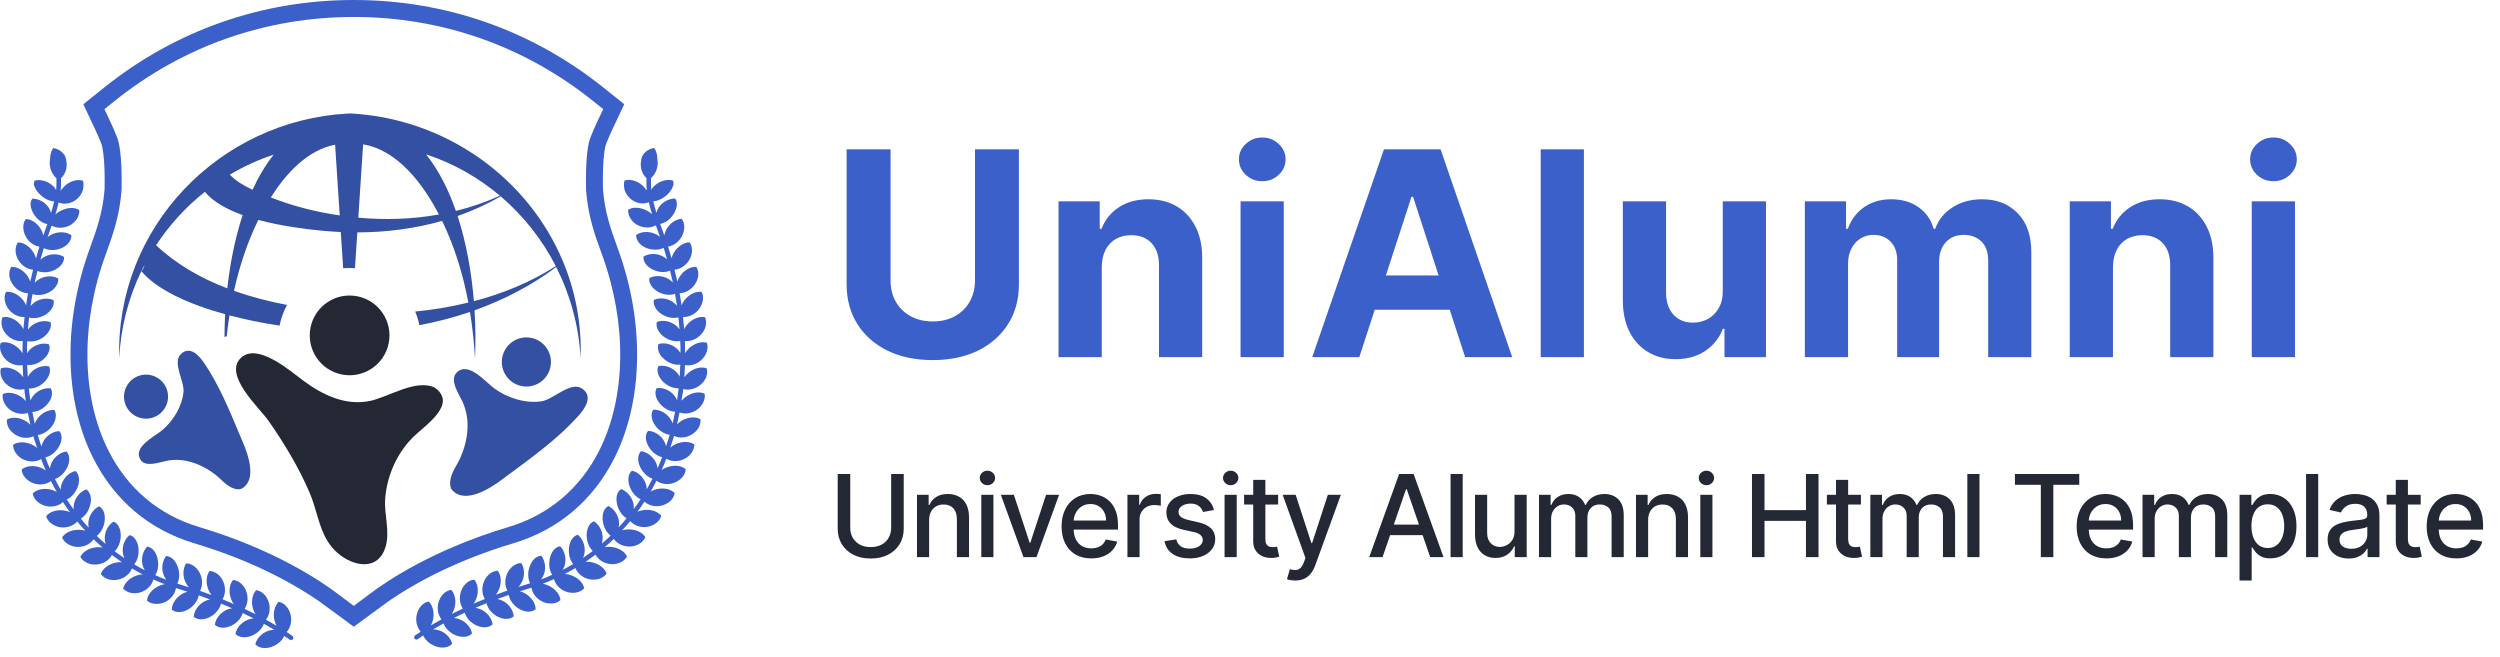
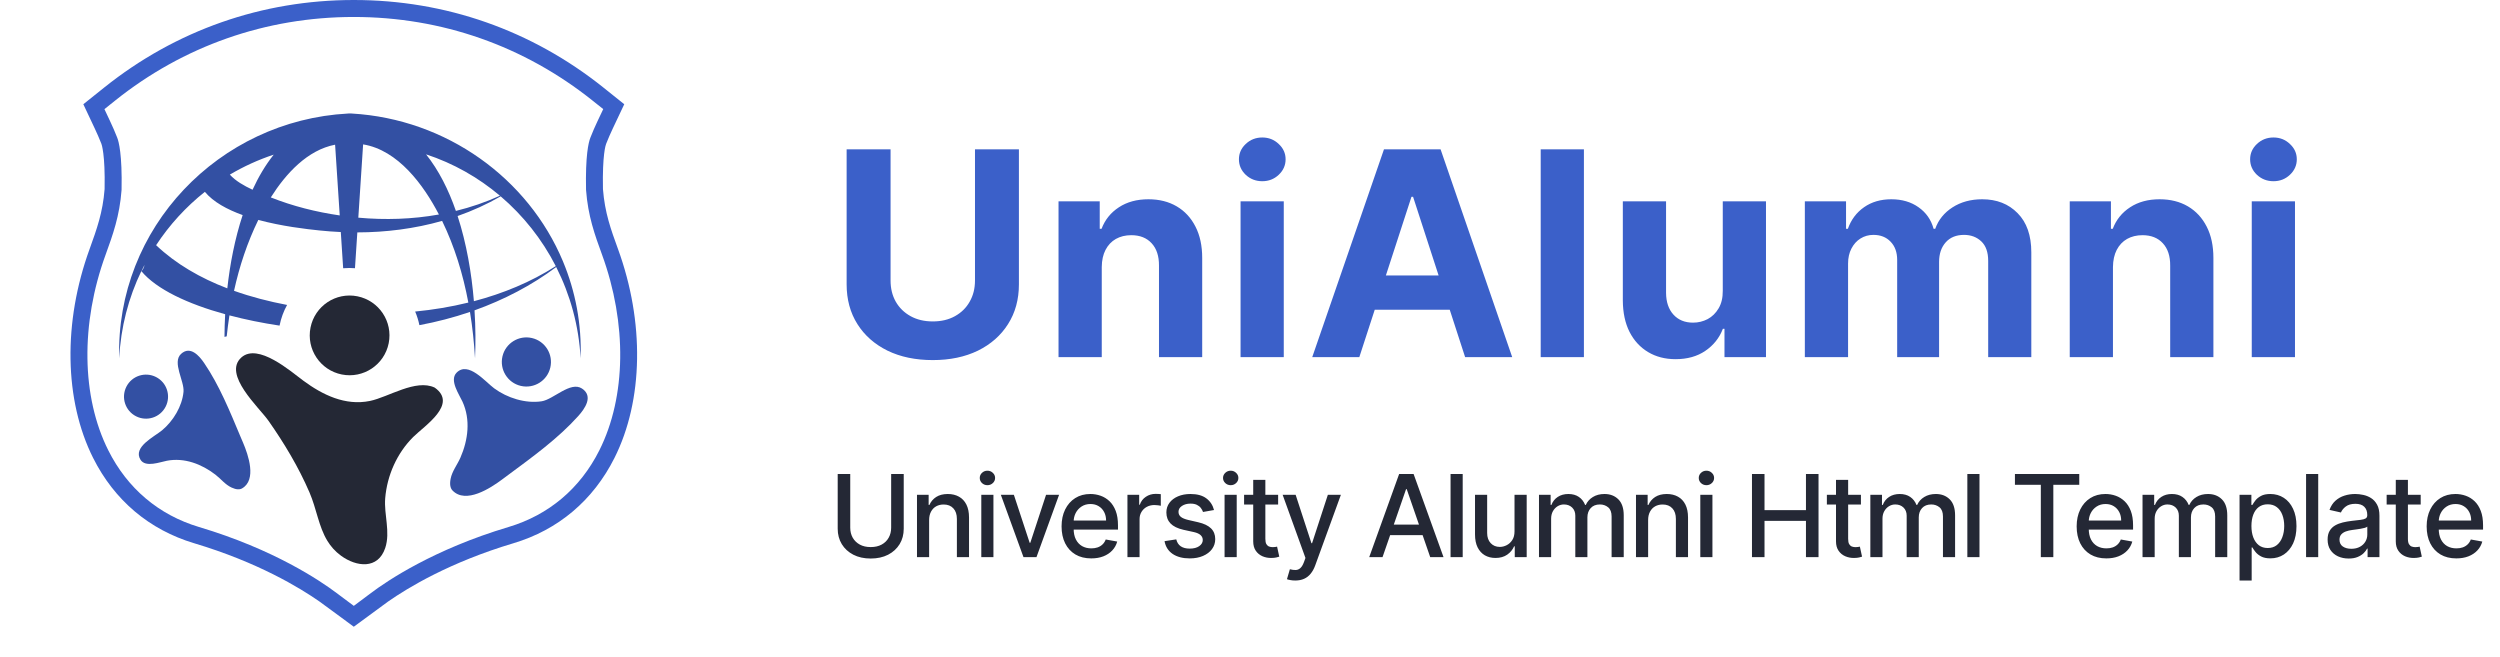
<svg xmlns="http://www.w3.org/2000/svg" width="175" height="46" viewBox="0 0 175 46" fill="none">
  <path d="M68.249 10.454H71.324V19.901C71.324 20.961 71.07 21.889 70.564 22.685C70.062 23.48 69.359 24.1 68.454 24.546C67.55 24.986 66.497 25.206 65.294 25.206C64.087 25.206 63.031 24.986 62.126 24.546C61.222 24.1 60.519 23.48 60.017 22.685C59.515 21.889 59.264 20.961 59.264 19.901V10.454H62.34V19.638C62.34 20.192 62.46 20.684 62.702 21.115C62.948 21.546 63.294 21.884 63.739 22.131C64.184 22.377 64.702 22.5 65.294 22.5C65.891 22.5 66.409 22.377 66.849 22.131C67.294 21.884 67.638 21.546 67.879 21.115C68.126 20.684 68.249 20.192 68.249 19.638V10.454ZM77.123 18.693V25H74.097V14.091H76.981V16.016H77.109C77.35 15.381 77.755 14.879 78.323 14.51C78.891 14.136 79.58 13.949 80.39 13.949C81.147 13.949 81.808 14.115 82.371 14.446C82.935 14.777 83.373 15.251 83.685 15.867C83.998 16.477 84.154 17.206 84.154 18.054V25H81.129V18.594C81.133 17.926 80.963 17.405 80.617 17.031C80.272 16.652 79.796 16.463 79.19 16.463C78.782 16.463 78.422 16.551 78.11 16.726C77.802 16.901 77.561 17.157 77.386 17.493C77.215 17.824 77.127 18.224 77.123 18.693ZM86.839 25V14.091H89.864V25H86.839ZM88.359 12.685C87.909 12.685 87.523 12.536 87.201 12.237C86.884 11.934 86.725 11.572 86.725 11.151C86.725 10.734 86.884 10.376 87.201 10.078C87.523 9.775 87.909 9.624 88.359 9.624C88.808 9.624 89.192 9.775 89.509 10.078C89.831 10.376 89.992 10.734 89.992 11.151C89.992 11.572 89.831 11.934 89.509 12.237C89.192 12.536 88.808 12.685 88.359 12.685ZM95.152 25H91.856L96.878 10.454H100.841L105.855 25H102.559L98.916 13.778H98.802L95.152 25ZM94.946 19.283H102.73V21.683H94.946V19.283ZM110.874 10.454V25H107.849V10.454H110.874ZM120.594 20.355V14.091H123.619V25H120.714V23.018H120.601C120.355 23.658 119.945 24.171 119.372 24.56C118.804 24.948 118.11 25.142 117.291 25.142C116.562 25.142 115.92 24.976 115.366 24.645C114.813 24.313 114.379 23.842 114.067 23.232C113.759 22.621 113.603 21.889 113.598 21.037V14.091H116.624V20.497C116.628 21.141 116.801 21.65 117.142 22.024C117.483 22.398 117.94 22.585 118.513 22.585C118.877 22.585 119.218 22.502 119.536 22.337C119.853 22.166 120.108 21.915 120.303 21.584C120.501 21.252 120.598 20.843 120.594 20.355ZM126.339 25V14.091H129.223V16.016H129.351C129.578 15.376 129.957 14.872 130.487 14.503C131.017 14.133 131.652 13.949 132.391 13.949C133.139 13.949 133.776 14.136 134.301 14.51C134.827 14.879 135.177 15.381 135.352 16.016H135.466C135.688 15.391 136.091 14.891 136.673 14.517C137.26 14.138 137.954 13.949 138.754 13.949C139.772 13.949 140.598 14.273 141.233 14.922C141.872 15.566 142.192 16.48 142.192 17.663V25H139.173V18.26C139.173 17.654 139.012 17.199 138.69 16.896C138.368 16.593 137.966 16.442 137.483 16.442C136.934 16.442 136.505 16.617 136.197 16.967C135.89 17.313 135.736 17.77 135.736 18.338V25H132.802V18.196C132.802 17.661 132.649 17.235 132.341 16.918C132.038 16.6 131.638 16.442 131.141 16.442C130.804 16.442 130.501 16.527 130.231 16.697C129.966 16.863 129.756 17.098 129.599 17.401C129.443 17.699 129.365 18.049 129.365 18.452V25H126.339ZM147.907 18.693V25H144.882V14.091H147.765V16.016H147.893C148.134 15.381 148.539 14.879 149.107 14.51C149.676 14.136 150.365 13.949 151.174 13.949C151.932 13.949 152.592 14.115 153.156 14.446C153.719 14.777 154.157 15.251 154.47 15.867C154.782 16.477 154.938 17.206 154.938 18.054V25H151.913V18.594C151.918 17.926 151.747 17.405 151.401 17.031C151.056 16.652 150.58 16.463 149.974 16.463C149.567 16.463 149.207 16.551 148.894 16.726C148.587 16.901 148.345 17.157 148.17 17.493C148 17.824 147.912 18.224 147.907 18.693ZM157.623 25V14.091H160.649V25H157.623ZM159.143 12.685C158.693 12.685 158.307 12.536 157.985 12.237C157.668 11.934 157.509 11.572 157.509 11.151C157.509 10.734 157.668 10.376 157.985 10.078C158.307 9.775 158.693 9.624 159.143 9.624C159.593 9.624 159.976 9.775 160.293 10.078C160.615 10.376 160.776 10.734 160.776 11.151C160.776 11.572 160.615 11.934 160.293 12.237C159.976 12.536 159.593 12.685 159.143 12.685Z" fill="#3B60C9" />
  <path d="M62.381 33.182H63.261V37.008C63.261 37.416 63.166 37.776 62.974 38.091C62.783 38.403 62.514 38.65 62.168 38.83C61.821 39.008 61.415 39.097 60.949 39.097C60.485 39.097 60.08 39.008 59.733 38.83C59.386 38.65 59.117 38.403 58.926 38.091C58.735 37.776 58.639 37.416 58.639 37.008V33.182H59.517V36.938C59.517 37.201 59.575 37.435 59.69 37.639C59.808 37.844 59.974 38.005 60.188 38.122C60.401 38.238 60.655 38.295 60.949 38.295C61.244 38.295 61.499 38.238 61.713 38.122C61.929 38.005 62.094 37.844 62.207 37.639C62.323 37.435 62.381 37.201 62.381 36.938V33.182ZM65.039 36.409V39H64.189V34.636H65.005V35.347H65.059C65.159 35.115 65.316 34.93 65.53 34.79C65.746 34.65 66.018 34.58 66.346 34.58C66.643 34.58 66.903 34.642 67.127 34.767C67.35 34.89 67.524 35.074 67.647 35.318C67.77 35.562 67.832 35.865 67.832 36.224V39H66.982V36.327C66.982 36.01 66.9 35.763 66.735 35.585C66.57 35.405 66.344 35.315 66.056 35.315C65.859 35.315 65.684 35.358 65.53 35.443C65.379 35.528 65.259 35.653 65.17 35.818C65.082 35.981 65.039 36.178 65.039 36.409ZM68.691 39V34.636H69.54V39H68.691ZM69.12 33.963C68.972 33.963 68.845 33.914 68.739 33.815C68.635 33.715 68.583 33.596 68.583 33.457C68.583 33.317 68.635 33.198 68.739 33.099C68.845 32.999 68.972 32.949 69.12 32.949C69.267 32.949 69.393 32.999 69.498 33.099C69.604 33.198 69.657 33.317 69.657 33.457C69.657 33.596 69.604 33.715 69.498 33.815C69.393 33.914 69.267 33.963 69.12 33.963ZM74.136 34.636L72.553 39H71.644L70.059 34.636H70.971L72.076 37.994H72.122L73.224 34.636H74.136ZM76.386 39.088C75.957 39.088 75.586 38.996 75.276 38.812C74.967 38.627 74.728 38.367 74.56 38.031C74.393 37.694 74.31 37.299 74.31 36.847C74.31 36.4 74.393 36.006 74.56 35.665C74.728 35.324 74.963 35.058 75.264 34.867C75.567 34.675 75.921 34.58 76.327 34.58C76.573 34.58 76.812 34.62 77.043 34.702C77.274 34.783 77.481 34.911 77.665 35.085C77.849 35.26 77.993 35.486 78.1 35.764C78.206 36.041 78.259 36.377 78.259 36.773V37.074H74.79V36.438H77.426C77.426 36.214 77.381 36.016 77.29 35.844C77.199 35.669 77.071 35.532 76.906 35.432C76.743 35.331 76.552 35.281 76.332 35.281C76.094 35.281 75.885 35.34 75.707 35.457C75.531 35.573 75.395 35.724 75.298 35.912C75.204 36.097 75.156 36.299 75.156 36.517V37.014C75.156 37.306 75.207 37.554 75.31 37.758C75.414 37.963 75.559 38.119 75.744 38.227C75.93 38.333 76.147 38.386 76.395 38.386C76.556 38.386 76.703 38.364 76.835 38.318C76.968 38.271 77.082 38.201 77.179 38.108C77.276 38.015 77.35 37.901 77.401 37.764L78.205 37.909C78.14 38.146 78.025 38.353 77.858 38.531C77.693 38.707 77.486 38.845 77.236 38.943C76.988 39.04 76.705 39.088 76.386 39.088ZM78.921 39V34.636H79.742V35.33H79.787C79.867 35.095 80.007 34.91 80.208 34.776C80.411 34.639 80.64 34.571 80.895 34.571C80.948 34.571 81.011 34.573 81.083 34.577C81.157 34.581 81.215 34.585 81.256 34.591V35.403C81.222 35.394 81.162 35.383 81.074 35.372C80.987 35.359 80.9 35.352 80.813 35.352C80.612 35.352 80.433 35.395 80.276 35.48C80.121 35.563 79.998 35.68 79.907 35.83C79.816 35.977 79.77 36.146 79.77 36.335V39H78.921ZM84.981 35.702L84.211 35.838C84.179 35.74 84.128 35.646 84.058 35.557C83.99 35.468 83.897 35.395 83.779 35.338C83.662 35.281 83.515 35.253 83.339 35.253C83.099 35.253 82.898 35.307 82.737 35.415C82.576 35.521 82.495 35.658 82.495 35.827C82.495 35.972 82.549 36.09 82.657 36.179C82.765 36.268 82.94 36.341 83.18 36.398L83.873 36.557C84.275 36.65 84.574 36.793 84.771 36.986C84.968 37.179 85.066 37.43 85.066 37.739C85.066 38 84.991 38.233 84.839 38.438C84.69 38.64 84.48 38.799 84.211 38.915C83.944 39.03 83.635 39.088 83.282 39.088C82.794 39.088 82.395 38.984 82.086 38.776C81.778 38.565 81.588 38.267 81.518 37.881L82.339 37.756C82.39 37.97 82.495 38.132 82.654 38.242C82.814 38.349 83.021 38.403 83.277 38.403C83.555 38.403 83.778 38.346 83.944 38.23C84.111 38.113 84.194 37.97 84.194 37.801C84.194 37.665 84.143 37.55 84.041 37.457C83.941 37.365 83.786 37.294 83.578 37.247L82.839 37.085C82.432 36.992 82.131 36.845 81.936 36.642C81.743 36.439 81.646 36.183 81.646 35.872C81.646 35.615 81.718 35.389 81.862 35.196C82.006 35.003 82.205 34.852 82.459 34.744C82.712 34.635 83.003 34.58 83.331 34.58C83.802 34.58 84.174 34.682 84.444 34.886C84.715 35.089 84.894 35.361 84.981 35.702ZM85.72 39V34.636H86.57V39H85.72ZM86.149 33.963C86.002 33.963 85.875 33.914 85.769 33.815C85.665 33.715 85.612 33.596 85.612 33.457C85.612 33.317 85.665 33.198 85.769 33.099C85.875 32.999 86.002 32.949 86.149 32.949C86.297 32.949 86.423 32.999 86.527 33.099C86.633 33.198 86.686 33.317 86.686 33.457C86.686 33.596 86.633 33.715 86.527 33.815C86.423 33.914 86.297 33.963 86.149 33.963ZM89.469 34.636V35.318H87.086V34.636H89.469ZM87.725 33.591H88.575V37.719C88.575 37.883 88.599 38.008 88.648 38.091C88.698 38.172 88.761 38.228 88.839 38.258C88.918 38.287 89.005 38.301 89.097 38.301C89.165 38.301 89.225 38.296 89.276 38.287C89.328 38.278 89.367 38.27 89.396 38.264L89.549 38.966C89.5 38.985 89.43 39.004 89.339 39.023C89.248 39.044 89.134 39.055 88.998 39.057C88.774 39.061 88.566 39.021 88.373 38.938C88.18 38.854 88.023 38.725 87.904 38.551C87.785 38.377 87.725 38.158 87.725 37.895V33.591ZM90.666 40.636C90.539 40.636 90.424 40.626 90.32 40.605C90.215 40.586 90.138 40.565 90.087 40.543L90.291 39.847C90.446 39.888 90.585 39.906 90.706 39.901C90.827 39.895 90.934 39.849 91.027 39.764C91.122 39.679 91.205 39.54 91.277 39.347L91.382 39.057L89.785 34.636H90.695L91.8 38.023H91.845L92.95 34.636H93.862L92.064 39.582C91.981 39.81 91.874 40.002 91.746 40.159C91.617 40.318 91.463 40.438 91.285 40.517C91.107 40.597 90.901 40.636 90.666 40.636ZM96.777 39H95.845L97.939 33.182H98.953L101.047 39H100.115L98.47 34.239H98.425L96.777 39ZM96.933 36.722H99.956V37.46H96.933V36.722ZM102.389 33.182V39H101.539V33.182H102.389ZM106.016 37.19V34.636H106.868V39H106.033V38.244H105.987C105.887 38.477 105.726 38.671 105.504 38.827C105.284 38.98 105.011 39.057 104.683 39.057C104.403 39.057 104.155 38.995 103.939 38.872C103.725 38.747 103.556 38.562 103.433 38.318C103.312 38.074 103.251 37.772 103.251 37.412V34.636H104.101V37.31C104.101 37.607 104.183 37.844 104.348 38.02C104.513 38.196 104.727 38.284 104.99 38.284C105.149 38.284 105.307 38.244 105.464 38.165C105.623 38.085 105.755 37.965 105.859 37.804C105.965 37.643 106.017 37.438 106.016 37.19ZM107.729 39V34.636H108.544V35.347H108.598C108.689 35.106 108.838 34.919 109.044 34.784C109.251 34.648 109.498 34.58 109.786 34.58C110.078 34.58 110.322 34.648 110.519 34.784C110.718 34.92 110.865 35.108 110.959 35.347H111.005C111.109 35.114 111.275 34.928 111.502 34.79C111.729 34.65 112 34.58 112.314 34.58C112.71 34.58 113.033 34.704 113.283 34.952C113.535 35.2 113.661 35.574 113.661 36.074V39H112.812V36.153C112.812 35.858 112.731 35.644 112.57 35.511C112.409 35.379 112.217 35.312 111.993 35.312C111.717 35.312 111.502 35.398 111.348 35.568C111.195 35.737 111.118 35.954 111.118 36.219V39H110.272V36.099C110.272 35.863 110.198 35.672 110.05 35.528C109.902 35.385 109.71 35.312 109.473 35.312C109.312 35.312 109.164 35.355 109.027 35.44C108.893 35.524 108.784 35.64 108.701 35.79C108.619 35.939 108.579 36.113 108.579 36.31V39H107.729ZM115.369 36.409V39H114.519V34.636H115.335V35.347H115.389C115.489 35.115 115.646 34.93 115.86 34.79C116.076 34.65 116.348 34.58 116.676 34.58C116.973 34.58 117.233 34.642 117.457 34.767C117.68 34.89 117.854 35.074 117.977 35.318C118.1 35.562 118.162 35.865 118.162 36.224V39H117.312V36.327C117.312 36.01 117.23 35.763 117.065 35.585C116.9 35.405 116.674 35.315 116.386 35.315C116.189 35.315 116.014 35.358 115.86 35.443C115.709 35.528 115.589 35.653 115.5 35.818C115.412 35.981 115.369 36.178 115.369 36.409ZM119.021 39V34.636H119.87V39H119.021ZM119.45 33.963C119.302 33.963 119.175 33.914 119.069 33.815C118.965 33.715 118.913 33.596 118.913 33.457C118.913 33.317 118.965 33.198 119.069 33.099C119.175 32.999 119.302 32.949 119.45 32.949C119.597 32.949 119.723 32.999 119.828 33.099C119.934 33.198 119.987 33.317 119.987 33.457C119.987 33.596 119.934 33.715 119.828 33.815C119.723 33.914 119.597 33.963 119.45 33.963ZM122.638 39V33.182H123.516V35.71H126.417V33.182H127.297V39H126.417V36.463H123.516V39H122.638ZM130.265 34.636V35.318H127.881V34.636H130.265ZM128.52 33.591H129.37V37.719C129.37 37.883 129.394 38.008 129.443 38.091C129.493 38.172 129.556 38.228 129.634 38.258C129.713 38.287 129.8 38.301 129.892 38.301C129.961 38.301 130.02 38.296 130.071 38.287C130.122 38.278 130.162 38.27 130.191 38.264L130.344 38.966C130.295 38.985 130.225 39.004 130.134 39.023C130.043 39.044 129.929 39.055 129.793 39.057C129.569 39.061 129.361 39.021 129.168 38.938C128.975 38.854 128.818 38.725 128.699 38.551C128.58 38.377 128.52 38.158 128.52 37.895V33.591ZM130.924 39V34.636H131.739V35.347H131.793C131.884 35.106 132.033 34.919 132.239 34.784C132.446 34.648 132.693 34.58 132.981 34.58C133.273 34.58 133.517 34.648 133.714 34.784C133.913 34.92 134.06 35.108 134.154 35.347H134.2C134.304 35.114 134.47 34.928 134.697 34.79C134.924 34.65 135.195 34.58 135.509 34.58C135.905 34.58 136.228 34.704 136.478 34.952C136.73 35.2 136.856 35.574 136.856 36.074V39H136.007V36.153C136.007 35.858 135.926 35.644 135.765 35.511C135.604 35.379 135.412 35.312 135.188 35.312C134.912 35.312 134.697 35.398 134.543 35.568C134.39 35.737 134.313 35.954 134.313 36.219V39H133.467V36.099C133.467 35.863 133.393 35.672 133.245 35.528C133.097 35.385 132.905 35.312 132.668 35.312C132.507 35.312 132.359 35.355 132.222 35.44C132.088 35.524 131.979 35.64 131.896 35.79C131.814 35.939 131.774 36.113 131.774 36.31V39H130.924ZM138.564 33.182V39H137.714V33.182H138.564ZM141.045 33.938V33.182H145.548V33.938H143.733V39H142.858V33.938H141.045ZM147.443 39.088C147.013 39.088 146.642 38.996 146.332 38.812C146.023 38.627 145.784 38.367 145.616 38.031C145.449 37.694 145.366 37.299 145.366 36.847C145.366 36.4 145.449 36.006 145.616 35.665C145.784 35.324 146.019 35.058 146.32 34.867C146.624 34.675 146.978 34.58 147.383 34.58C147.629 34.58 147.868 34.62 148.099 34.702C148.33 34.783 148.537 34.911 148.721 35.085C148.905 35.26 149.05 35.486 149.156 35.764C149.262 36.041 149.315 36.377 149.315 36.773V37.074H145.846V36.438H148.482C148.482 36.214 148.437 36.016 148.346 35.844C148.255 35.669 148.127 35.532 147.963 35.432C147.8 35.331 147.608 35.281 147.389 35.281C147.15 35.281 146.942 35.34 146.764 35.457C146.588 35.573 146.451 35.724 146.355 35.912C146.26 36.097 146.213 36.299 146.213 36.517V37.014C146.213 37.306 146.264 37.554 146.366 37.758C146.47 37.963 146.615 38.119 146.801 38.227C146.986 38.333 147.203 38.386 147.451 38.386C147.612 38.386 147.759 38.364 147.892 38.318C148.024 38.271 148.139 38.201 148.235 38.108C148.332 38.015 148.406 37.901 148.457 37.764L149.261 37.909C149.196 38.146 149.081 38.353 148.914 38.531C148.749 38.707 148.542 38.845 148.292 38.943C148.044 39.04 147.761 39.088 147.443 39.088ZM149.977 39V34.636H150.793V35.347H150.847C150.938 35.106 151.086 34.919 151.293 34.784C151.499 34.648 151.746 34.58 152.034 34.58C152.326 34.58 152.57 34.648 152.767 34.784C152.966 34.92 153.113 35.108 153.207 35.347H153.253C153.357 35.114 153.523 34.928 153.75 34.79C153.977 34.65 154.248 34.58 154.562 34.58C154.958 34.58 155.281 34.704 155.531 34.952C155.783 35.2 155.909 35.574 155.909 36.074V39H155.06V36.153C155.06 35.858 154.979 35.644 154.818 35.511C154.657 35.379 154.465 35.312 154.241 35.312C153.965 35.312 153.75 35.398 153.597 35.568C153.443 35.737 153.366 35.954 153.366 36.219V39H152.52V36.099C152.52 35.863 152.446 35.672 152.298 35.528C152.151 35.385 151.958 35.312 151.722 35.312C151.561 35.312 151.412 35.355 151.276 35.44C151.141 35.524 151.032 35.64 150.949 35.79C150.867 35.939 150.827 36.113 150.827 36.31V39H149.977ZM156.768 40.636V34.636H157.597V35.344H157.668C157.717 35.253 157.788 35.148 157.881 35.028C157.974 34.909 158.103 34.805 158.268 34.716C158.432 34.625 158.65 34.58 158.921 34.58C159.273 34.58 159.588 34.669 159.864 34.847C160.141 35.025 160.358 35.281 160.515 35.617C160.674 35.952 160.753 36.355 160.753 36.827C160.753 37.298 160.675 37.703 160.518 38.04C160.36 38.375 160.144 38.633 159.87 38.815C159.595 38.995 159.282 39.085 158.93 39.085C158.664 39.085 158.448 39.041 158.279 38.952C158.112 38.863 157.982 38.758 157.887 38.639C157.792 38.52 157.719 38.414 157.668 38.321H157.617V40.636H156.768ZM157.6 36.818C157.6 37.125 157.644 37.394 157.733 37.625C157.823 37.856 157.951 38.037 158.12 38.168C158.288 38.296 158.495 38.361 158.739 38.361C158.993 38.361 159.205 38.294 159.376 38.159C159.546 38.023 159.675 37.838 159.762 37.605C159.851 37.372 159.895 37.11 159.895 36.818C159.895 36.53 159.852 36.272 159.765 36.043C159.68 35.813 159.551 35.633 159.378 35.5C159.208 35.367 158.995 35.301 158.739 35.301C158.493 35.301 158.285 35.365 158.114 35.492C157.946 35.618 157.818 35.795 157.731 36.023C157.644 36.25 157.6 36.515 157.6 36.818ZM162.275 33.182V39H161.425V33.182H162.275ZM164.407 39.097C164.131 39.097 163.881 39.045 163.657 38.943C163.434 38.839 163.257 38.688 163.126 38.492C162.997 38.294 162.933 38.053 162.933 37.767C162.933 37.521 162.98 37.318 163.075 37.159C163.169 37 163.297 36.874 163.458 36.781C163.619 36.688 163.799 36.618 163.998 36.571C164.197 36.524 164.4 36.488 164.606 36.463C164.867 36.433 165.08 36.408 165.242 36.389C165.405 36.368 165.524 36.335 165.598 36.29C165.671 36.244 165.708 36.17 165.708 36.068V36.048C165.708 35.8 165.638 35.608 165.498 35.472C165.36 35.335 165.153 35.267 164.879 35.267C164.593 35.267 164.367 35.331 164.203 35.457C164.04 35.582 163.927 35.722 163.865 35.875L163.066 35.693C163.161 35.428 163.299 35.214 163.481 35.051C163.665 34.886 163.876 34.767 164.115 34.693C164.353 34.617 164.604 34.58 164.867 34.58C165.042 34.58 165.226 34.6 165.421 34.642C165.618 34.682 165.802 34.756 165.973 34.864C166.145 34.972 166.286 35.126 166.396 35.327C166.506 35.526 166.561 35.784 166.561 36.102V39H165.731V38.403H165.697C165.642 38.513 165.56 38.621 165.45 38.727C165.34 38.833 165.199 38.921 165.026 38.992C164.854 39.062 164.648 39.097 164.407 39.097ZM164.592 38.415C164.827 38.415 165.027 38.368 165.194 38.276C165.363 38.183 165.49 38.062 165.578 37.912C165.667 37.76 165.711 37.599 165.711 37.426V36.864C165.681 36.894 165.622 36.922 165.535 36.949C165.45 36.974 165.352 36.995 165.242 37.014C165.133 37.031 165.026 37.047 164.921 37.062C164.817 37.076 164.73 37.087 164.66 37.097C164.495 37.117 164.345 37.153 164.208 37.202C164.074 37.251 163.966 37.322 163.884 37.415C163.805 37.506 163.765 37.627 163.765 37.778C163.765 37.989 163.843 38.148 163.998 38.256C164.153 38.362 164.351 38.415 164.592 38.415ZM169.449 34.636V35.318H167.065V34.636H169.449ZM167.705 33.591H168.554V37.719C168.554 37.883 168.579 38.008 168.628 38.091C168.677 38.172 168.741 38.228 168.818 38.258C168.898 38.287 168.984 38.301 169.077 38.301C169.145 38.301 169.205 38.296 169.256 38.287C169.307 38.278 169.347 38.27 169.375 38.264L169.528 38.966C169.479 38.985 169.409 39.004 169.318 39.023C169.227 39.044 169.114 39.055 168.977 39.057C168.754 39.061 168.545 39.021 168.352 38.938C168.159 38.854 168.003 38.725 167.884 38.551C167.764 38.377 167.705 38.158 167.705 37.895V33.591ZM171.942 39.088C171.512 39.088 171.142 38.996 170.832 38.812C170.523 38.627 170.284 38.367 170.116 38.031C169.949 37.694 169.866 37.299 169.866 36.847C169.866 36.4 169.949 36.006 170.116 35.665C170.284 35.324 170.519 35.058 170.82 34.867C171.123 34.675 171.477 34.58 171.883 34.58C172.129 34.58 172.368 34.62 172.599 34.702C172.83 34.783 173.037 34.911 173.221 35.085C173.404 35.26 173.549 35.486 173.655 35.764C173.761 36.041 173.814 36.377 173.814 36.773V37.074H170.346V36.438H172.982C172.982 36.214 172.937 36.016 172.846 35.844C172.755 35.669 172.627 35.532 172.462 35.432C172.299 35.331 172.108 35.281 171.888 35.281C171.65 35.281 171.441 35.34 171.263 35.457C171.087 35.573 170.951 35.724 170.854 35.912C170.76 36.097 170.712 36.299 170.712 36.517V37.014C170.712 37.306 170.763 37.554 170.866 37.758C170.97 37.963 171.115 38.119 171.3 38.227C171.486 38.333 171.703 38.386 171.951 38.386C172.112 38.386 172.259 38.364 172.391 38.318C172.524 38.271 172.638 38.201 172.735 38.108C172.832 38.015 172.905 37.901 172.957 37.764L173.761 37.909C173.696 38.146 173.581 38.353 173.414 38.531C173.249 38.707 173.042 38.845 172.792 38.943C172.544 39.04 172.261 39.088 171.942 39.088Z" fill="#242835" />
  <path d="M11.597 28.462C11.982 27.703 11.679 26.775 10.919 26.39C10.16 26.005 9.232 26.308 8.847 27.067C8.462 27.827 8.763 28.755 9.525 29.14C10.284 29.525 11.212 29.222 11.597 28.462Z" fill="#3350A3" />
-   <path d="M20.173 44.312L20.065 44.241C20.314 43.969 20.447 43.532 20.351 43.07C20.247 42.562 19.893 42.192 19.511 42.127C19.218 42.401 19.096 42.905 19.207 43.4C19.241 43.551 19.293 43.687 19.36 43.806C19.36 43.806 19.203 43.714 19.046 43.622C18.887 43.532 18.73 43.444 18.73 43.444L18.617 43.382C18.848 43.093 18.946 42.645 18.822 42.194C18.686 41.694 18.314 41.355 17.932 41.313C17.66 41.606 17.566 42.116 17.708 42.604C17.752 42.75 17.812 42.882 17.886 42.999C17.886 42.999 17.724 42.915 17.561 42.836C17.398 42.756 17.235 42.677 17.235 42.677L17.118 42.622C17.329 42.319 17.4 41.867 17.25 41.424C17.085 40.937 16.698 40.617 16.313 40.6C16.058 40.907 15.993 41.422 16.162 41.899C16.212 42.045 16.284 42.173 16.363 42.284C16.363 42.284 16.196 42.212 16.031 42.139C15.863 42.07 15.696 42.001 15.696 42.001L15.577 41.951C15.769 41.637 15.817 41.177 15.644 40.749C15.453 40.268 15.05 39.977 14.669 39.975C14.431 40.297 14.393 40.811 14.588 41.282C14.646 41.424 14.723 41.547 14.809 41.652L14.127 41.407L14.004 41.365C14.18 41.041 14.203 40.583 14.008 40.161C13.902 39.925 13.743 39.743 13.565 39.617C13.393 39.494 13.172 39.425 13.023 39.441C12.818 39.774 12.756 40.284 12.982 40.749C13.046 40.889 13.13 41.008 13.22 41.108L12.532 40.891L12.411 40.851C12.58 40.525 12.59 40.065 12.436 39.657C12.35 39.431 12.233 39.243 12.091 39.12C12.02 39.057 11.944 39.011 11.867 38.979C11.79 38.944 11.71 38.925 11.628 38.923C11.386 39.23 11.277 39.736 11.44 40.211C11.49 40.351 11.562 40.475 11.645 40.581C11.645 40.581 11.478 40.519 11.313 40.454C11.149 40.383 10.984 40.312 10.984 40.312L10.867 40.259C11.072 39.95 11.129 39.5 11.022 39.076C10.907 38.597 10.627 38.306 10.307 38.26C10.029 38.54 9.868 39.025 9.972 39.519C10.004 39.672 10.062 39.795 10.133 39.91C10.133 39.91 10.093 39.889 10.033 39.86C9.972 39.831 9.893 39.791 9.817 39.745C9.663 39.657 9.508 39.569 9.508 39.569L9.397 39.506C9.635 39.22 9.74 38.787 9.69 38.346C9.661 38.103 9.583 37.902 9.474 37.752C9.37 37.595 9.232 37.492 9.071 37.457C8.761 37.706 8.546 38.164 8.596 38.664C8.613 38.814 8.648 38.956 8.709 39.076C8.709 39.076 8.671 39.053 8.617 39.013C8.563 38.973 8.489 38.923 8.418 38.871C8.274 38.766 8.128 38.664 8.128 38.664L8.025 38.588C8.293 38.337 8.456 37.904 8.454 37.467C8.443 36.989 8.255 36.623 7.944 36.516C7.611 36.723 7.335 37.162 7.331 37.658C7.329 37.808 7.354 37.95 7.394 38.08C7.394 38.08 7.26 37.961 7.128 37.844C7.061 37.785 6.994 37.725 6.944 37.681C6.894 37.637 6.865 37.603 6.865 37.603L6.775 37.513C7.069 37.294 7.283 36.886 7.329 36.453C7.35 36.217 7.331 35.995 7.262 35.824C7.193 35.652 7.078 35.523 6.936 35.443C6.582 35.608 6.256 36.016 6.191 36.51C6.172 36.658 6.181 36.8 6.208 36.932C6.208 36.932 6.089 36.8 5.967 36.669C5.907 36.604 5.85 36.535 5.808 36.482C5.767 36.43 5.737 36.397 5.737 36.397L5.656 36.298C5.976 36.114 6.233 35.734 6.323 35.311C6.438 34.83 6.312 34.446 6.045 34.257C5.67 34.385 5.311 34.747 5.185 35.236C5.15 35.382 5.143 35.523 5.156 35.656C5.156 35.656 5.047 35.514 4.945 35.368C4.846 35.219 4.746 35.071 4.746 35.071L4.675 34.964C5.016 34.813 5.304 34.471 5.451 34.052C5.532 33.82 5.551 33.603 5.518 33.419C5.486 33.233 5.411 33.074 5.281 32.969C4.895 33.057 4.501 33.379 4.326 33.852C4.271 33.996 4.248 34.136 4.248 34.27C4.248 34.27 4.154 34.119 4.073 33.958C3.989 33.801 3.905 33.642 3.905 33.642L3.845 33.529C4.198 33.417 4.52 33.105 4.715 32.701C4.926 32.254 4.878 31.85 4.656 31.605C4.265 31.651 3.838 31.934 3.61 32.39C3.546 32.526 3.512 32.662 3.495 32.795C3.495 32.795 3.418 32.634 3.349 32.469C3.284 32.302 3.219 32.137 3.219 32.137L3.173 32.017C3.533 31.942 3.897 31.66 4.114 31.284C4.359 30.861 4.378 30.439 4.158 30.181C3.763 30.19 3.311 30.432 3.056 30.859C2.979 30.989 2.927 31.122 2.897 31.254L2.678 30.575L2.646 30.451C3.01 30.411 3.401 30.165 3.659 29.803C3.801 29.602 3.878 29.399 3.899 29.209C3.928 29.017 3.895 28.841 3.801 28.701C3.406 28.674 2.937 28.876 2.636 29.282C2.546 29.403 2.475 29.535 2.439 29.663C2.439 29.663 2.427 29.621 2.412 29.554C2.4 29.489 2.381 29.401 2.362 29.314C2.326 29.138 2.291 28.962 2.291 28.962L2.266 28.837C2.636 28.828 3.037 28.617 3.324 28.28C3.652 27.902 3.719 27.486 3.558 27.189C3.173 27.128 2.671 27.295 2.352 27.672C2.253 27.787 2.182 27.908 2.13 28.034C2.13 28.034 2.103 27.856 2.078 27.68C2.048 27.505 2.034 27.325 2.034 27.325L2.021 27.197C2.389 27.218 2.814 27.04 3.123 26.724C3.458 26.375 3.583 25.961 3.441 25.65C3.054 25.56 2.561 25.687 2.199 26.041C2.09 26.147 2.006 26.264 1.942 26.386L1.908 25.671L1.902 25.543C2.272 25.591 2.695 25.449 3.035 25.156C3.416 24.83 3.544 24.424 3.433 24.104C3.06 23.985 2.544 24.079 2.165 24.403C2.05 24.501 1.963 24.612 1.891 24.727C1.891 24.727 1.891 24.547 1.891 24.37C1.891 24.28 1.891 24.19 1.898 24.123C1.902 24.056 1.904 24.012 1.904 24.012L1.91 23.884C2.27 23.96 2.717 23.847 3.071 23.579C3.454 23.28 3.638 22.885 3.541 22.555C3.171 22.41 2.663 22.469 2.257 22.766C2.134 22.856 2.034 22.96 1.954 23.071L2.023 22.358L2.036 22.23C2.393 22.331 2.835 22.249 3.213 22.007C3.636 21.737 3.822 21.35 3.753 21.013C3.401 20.844 2.874 20.867 2.458 21.137C2.331 21.218 2.226 21.316 2.142 21.421C2.142 21.421 2.167 21.243 2.193 21.066C2.216 20.888 2.251 20.712 2.251 20.712L2.276 20.587C2.623 20.71 3.079 20.66 3.468 20.442C3.684 20.321 3.841 20.166 3.945 20.001C4.052 19.836 4.098 19.658 4.073 19.489C3.725 19.296 3.215 19.286 2.77 19.526C2.636 19.599 2.519 19.687 2.429 19.788C2.429 19.788 2.437 19.744 2.452 19.679C2.467 19.614 2.487 19.526 2.508 19.439C2.55 19.265 2.592 19.089 2.592 19.089L2.621 18.966C2.96 19.112 3.416 19.091 3.813 18.899C4.267 18.686 4.514 18.33 4.48 17.985C4.146 17.77 3.638 17.726 3.184 17.939C3.046 18.004 2.929 18.085 2.83 18.18L3.029 17.491L3.071 17.37C3.397 17.538 3.859 17.55 4.273 17.383C4.503 17.291 4.683 17.157 4.805 17.004C4.924 16.854 5.003 16.655 4.999 16.471C4.679 16.233 4.165 16.186 3.696 16.377C3.552 16.435 3.435 16.511 3.332 16.596C3.332 16.596 3.387 16.427 3.449 16.258C3.51 16.088 3.571 15.917 3.571 15.917L3.615 15.796C3.937 15.973 4.395 16.005 4.821 15.808C5.292 15.597 5.58 15.135 5.551 14.704C5.21 14.482 4.692 14.524 4.236 14.76C4.098 14.831 3.979 14.917 3.878 15.009C3.878 15.009 3.933 14.836 3.981 14.658C4.031 14.482 4.073 14.302 4.073 14.302L4.102 14.175C4.441 14.315 4.905 14.29 5.302 13.999C5.522 13.838 5.683 13.62 5.773 13.388C5.792 13.345 5.821 13.242 5.831 13.144C5.842 13.029 5.846 12.993 5.848 12.941C5.85 12.838 5.836 12.74 5.804 12.648C5.422 12.527 4.924 12.665 4.543 13.002C4.487 13.056 4.434 13.125 4.38 13.181C4.328 13.236 4.284 13.29 4.242 13.345C4.242 13.345 4.246 13.299 4.255 13.229C4.263 13.165 4.271 13.058 4.269 12.968C4.269 12.786 4.271 12.604 4.271 12.604V12.475C4.529 12.24 4.698 11.86 4.664 11.408C4.654 11.276 4.618 11.09 4.57 10.952C4.501 10.816 4.391 10.697 4.303 10.62C4.125 10.473 3.924 10.387 3.723 10.369C3.606 10.536 3.535 10.743 3.516 10.96C3.504 11.067 3.5 11.142 3.495 11.226C3.479 11.318 3.47 11.377 3.481 11.5C3.51 11.897 3.69 12.249 3.951 12.477V12.606C3.951 12.606 3.951 12.786 3.949 12.964C3.951 13.056 3.943 13.127 3.937 13.196C3.93 13.263 3.924 13.307 3.924 13.307C3.897 13.246 3.861 13.185 3.822 13.129C3.782 13.075 3.732 13.037 3.675 12.989C3.303 12.65 2.801 12.541 2.418 12.648C2.387 12.728 2.37 12.813 2.37 12.903C2.37 12.947 2.375 13.008 2.383 12.991C2.391 12.991 2.404 12.987 2.416 13.041C2.467 13.204 2.571 13.376 2.732 13.547C3.023 13.857 3.42 14.083 3.788 14.101L3.759 14.225C3.759 14.225 3.719 14.396 3.671 14.568C3.625 14.739 3.571 14.909 3.571 14.909C3.539 14.777 3.485 14.645 3.401 14.522C3.125 14.106 2.653 13.903 2.264 13.905C2.075 14.143 2.101 14.541 2.352 14.967C2.582 15.35 2.95 15.622 3.314 15.685L3.27 15.806C3.27 15.806 3.209 15.975 3.148 16.145C3.086 16.312 3.029 16.486 3.029 16.486C3.002 16.352 2.954 16.212 2.881 16.078C2.642 15.632 2.209 15.352 1.814 15.329C1.697 15.469 1.636 15.641 1.63 15.862C1.624 16.084 1.678 16.323 1.799 16.55C2.019 16.962 2.398 17.215 2.764 17.268L2.722 17.391L2.521 18.087C2.487 17.956 2.433 17.822 2.352 17.688C2.09 17.245 1.653 16.965 1.254 16.967C1.03 17.28 1.028 17.786 1.295 18.223C1.548 18.623 1.946 18.853 2.314 18.88L2.285 19.006C2.285 19.006 2.243 19.181 2.201 19.359C2.18 19.447 2.159 19.535 2.142 19.602C2.126 19.669 2.117 19.712 2.117 19.712C2.073 19.583 2.015 19.453 1.927 19.326C1.641 18.909 1.185 18.658 0.787 18.686C0.683 18.849 0.637 19.056 0.651 19.275C0.67 19.495 0.76 19.727 0.911 19.938C1.185 20.319 1.592 20.522 1.963 20.526L1.937 20.654C1.937 20.654 1.902 20.831 1.879 21.011C1.854 21.191 1.827 21.371 1.827 21.371C1.774 21.245 1.703 21.118 1.605 20.997C1.279 20.597 0.823 20.38 0.421 20.434C0.233 20.773 0.308 21.277 0.628 21.676C0.921 22.038 1.356 22.214 1.72 22.191L1.707 22.32L1.638 23.044C1.58 22.922 1.502 22.801 1.398 22.686C1.057 22.312 0.572 22.122 0.181 22.205C0.02 22.557 0.105 23.054 0.471 23.431C0.796 23.772 1.229 23.916 1.594 23.87L1.588 24C1.588 24 1.586 24.046 1.582 24.113C1.578 24.179 1.576 24.271 1.576 24.361C1.576 24.543 1.576 24.725 1.576 24.725C1.507 24.608 1.417 24.493 1.304 24.386C0.927 24.035 0.446 23.882 0.055 23.991C-0.091 24.353 0.059 24.846 0.432 25.198C0.771 25.516 1.229 25.629 1.584 25.555L1.59 25.685L1.624 26.411C1.548 26.298 1.454 26.189 1.335 26.091C0.944 25.769 0.436 25.65 0.062 25.785C-0.047 26.158 0.11 26.643 0.528 26.963C0.898 27.254 1.348 27.333 1.703 27.233L1.716 27.362C1.716 27.362 1.73 27.544 1.76 27.722C1.787 27.902 1.814 28.082 1.814 28.082C1.728 27.975 1.622 27.875 1.494 27.787C1.065 27.496 0.57 27.415 0.2 27.58C0.114 27.962 0.333 28.433 0.756 28.724C1.147 28.987 1.611 29.027 1.954 28.897L1.979 29.025C1.979 29.025 2.015 29.203 2.052 29.38C2.071 29.47 2.088 29.558 2.103 29.625C2.117 29.692 2.13 29.736 2.13 29.736C2.029 29.638 1.927 29.546 1.791 29.466C1.354 29.209 0.835 29.169 0.486 29.366C0.461 29.56 0.507 29.771 0.616 29.968C0.731 30.163 0.911 30.338 1.139 30.466C1.551 30.696 2.006 30.698 2.339 30.539L2.372 30.664L2.596 31.357C2.494 31.267 2.375 31.185 2.232 31.12C1.766 30.905 1.245 30.909 0.915 31.135C0.911 31.526 1.187 31.965 1.668 32.176C2.107 32.367 2.563 32.325 2.879 32.135L2.927 32.256C2.927 32.256 2.994 32.425 3.058 32.595C3.129 32.762 3.209 32.927 3.209 32.927C3.096 32.848 2.964 32.781 2.818 32.728C2.345 32.553 1.829 32.605 1.519 32.864C1.528 33.266 1.879 33.67 2.368 33.837C2.81 33.99 3.27 33.898 3.562 33.678L3.623 33.793C3.623 33.793 3.709 33.954 3.795 34.115C3.876 34.278 3.974 34.433 3.974 34.433C3.853 34.368 3.717 34.312 3.571 34.274C3.079 34.151 2.567 34.255 2.289 34.544C2.322 34.74 2.425 34.935 2.59 35.092C2.759 35.246 2.981 35.368 3.234 35.426C3.694 35.531 4.142 35.391 4.409 35.142L4.48 35.251C4.48 35.251 4.581 35.403 4.683 35.554C4.788 35.702 4.899 35.849 4.899 35.849C4.773 35.794 4.631 35.755 4.476 35.734C3.976 35.66 3.479 35.817 3.232 36.133C3.328 36.524 3.755 36.852 4.267 36.915C4.746 36.963 5.166 36.781 5.407 36.503L5.491 36.604C5.491 36.604 5.52 36.639 5.564 36.691C5.608 36.744 5.664 36.815 5.727 36.882C5.85 37.016 5.974 37.152 5.974 37.152C5.844 37.112 5.7 37.087 5.543 37.085C5.03 37.074 4.56 37.277 4.347 37.622C4.416 37.812 4.57 37.976 4.767 38.095C4.966 38.212 5.202 38.289 5.47 38.285C5.949 38.281 6.346 38.053 6.553 37.748L6.645 37.84C6.645 37.84 6.676 37.873 6.726 37.919C6.777 37.965 6.846 38.026 6.915 38.086C7.051 38.208 7.187 38.329 7.187 38.329C7.053 38.304 6.908 38.293 6.754 38.308C6.241 38.36 5.796 38.618 5.624 38.983C5.821 39.333 6.294 39.58 6.823 39.508C7.297 39.452 7.661 39.18 7.833 38.852L7.937 38.929C7.937 38.929 8.086 39.036 8.234 39.142C8.307 39.195 8.383 39.249 8.437 39.289C8.492 39.329 8.531 39.352 8.531 39.352C8.391 39.347 8.251 39.349 8.098 39.383C7.599 39.487 7.182 39.803 7.057 40.184C7.174 40.347 7.358 40.475 7.576 40.548C7.795 40.617 8.052 40.625 8.307 40.565C8.768 40.46 9.106 40.132 9.236 39.791L9.349 39.856C9.349 39.856 9.508 39.946 9.667 40.035C9.744 40.081 9.826 40.123 9.889 40.153C9.949 40.184 9.991 40.203 9.991 40.203C9.855 40.211 9.707 40.242 9.562 40.288C9.081 40.447 8.705 40.809 8.623 41.202C8.889 41.51 9.414 41.617 9.903 41.441C10.351 41.273 10.648 40.918 10.738 40.562L10.857 40.615C10.857 40.615 11.024 40.688 11.191 40.759C11.361 40.824 11.532 40.889 11.532 40.889C11.396 40.912 11.258 40.953 11.116 41.023C10.654 41.238 10.323 41.633 10.288 42.037C10.363 42.104 10.451 42.16 10.549 42.202C10.65 42.24 10.758 42.263 10.871 42.271C11.099 42.286 11.346 42.248 11.582 42.129C12.009 41.911 12.264 41.531 12.316 41.165L12.44 41.205L13.128 41.422C12.996 41.453 12.862 41.506 12.733 41.585C12.312 41.849 12.017 42.275 12.028 42.681C12.204 42.806 12.363 42.85 12.567 42.846C12.766 42.84 12.986 42.771 13.197 42.645C13.582 42.415 13.847 42.041 13.906 41.677L14.027 41.717L14.703 41.959C14.569 41.984 14.433 42.031 14.299 42.104C13.858 42.344 13.586 42.779 13.563 43.175C13.826 43.404 14.27 43.415 14.707 43.185C15.104 42.972 15.386 42.616 15.466 42.254L15.585 42.302C15.585 42.302 15.75 42.371 15.918 42.438C16.083 42.509 16.246 42.581 16.246 42.581C16.112 42.597 15.974 42.635 15.836 42.7C15.38 42.919 15.087 43.34 15.041 43.735C15.294 43.973 15.729 44.013 16.181 43.804C16.587 43.616 16.89 43.273 16.991 42.917L17.105 42.972C17.105 42.972 17.267 43.049 17.428 43.129C17.589 43.206 17.747 43.289 17.747 43.289C17.614 43.298 17.474 43.327 17.331 43.386C16.865 43.578 16.549 43.982 16.482 44.373C16.719 44.626 17.149 44.687 17.61 44.505C18.024 44.341 18.35 44.015 18.471 43.668L18.582 43.731C18.582 43.731 18.739 43.819 18.893 43.906C19.048 43.996 19.203 44.088 19.203 44.088C19.067 44.09 18.925 44.109 18.783 44.157C18.306 44.321 17.965 44.703 17.873 45.09C18.093 45.354 18.511 45.444 18.981 45.291C19.402 45.155 19.751 44.856 19.897 44.517L20.004 44.588L20.28 44.774C20.353 44.825 20.454 44.806 20.506 44.735C20.556 44.661 20.537 44.561 20.462 44.511L20.173 44.312Z" fill="#3B60C9" />
  <path d="M43.014 32.053C45.037 28.021 45.127 22.55 43.255 17.418C42.763 16.065 42.337 14.896 42.207 13.236C42.159 10.818 42.4 10.143 42.427 10.074C42.575 9.699 42.73 9.346 42.895 8.995L43.698 7.296L42.232 6.123C37.224 2.118 31.184 0 24.766 0C18.346 0 12.306 2.118 7.297 6.125L5.833 7.296L6.632 8.992C6.798 9.344 6.95 9.695 7.099 10.069C7.109 10.097 7.371 10.785 7.322 13.238C7.197 14.873 6.77 16.053 6.277 17.418C4.405 22.55 4.495 28.023 6.517 32.053C8.006 35.023 10.453 37.087 13.588 38.026C18.042 39.356 20.983 41.142 22.371 42.112L24.766 43.871L27.158 42.114C28.549 41.142 31.493 39.354 35.942 38.026C39.078 37.089 41.523 35.023 43.014 32.053ZM25.97 41.51L24.766 42.411L23.559 41.51C22.422 40.652 19.174 38.454 13.929 36.89C11.114 36.047 8.918 34.192 7.58 31.522C5.7 27.776 5.631 22.657 7.394 17.826C7.9 16.431 8.376 15.11 8.51 13.296C8.56 10.818 8.314 9.911 8.205 9.635C8.048 9.239 7.887 8.863 7.709 8.489L7.31 7.639L8.042 7.054C12.835 3.216 18.619 1.188 24.766 1.188C30.912 1.188 36.694 3.216 41.492 7.052L42.226 7.637L41.824 8.486C41.647 8.861 41.483 9.237 41.327 9.635C41.193 9.973 40.973 10.896 41.023 13.294C41.161 15.135 41.638 16.442 42.142 17.826C43.905 22.655 43.834 27.776 41.956 31.52C40.616 34.19 38.42 36.045 35.605 36.888C30.364 38.452 27.11 40.652 25.97 41.51Z" fill="#3B60C9" />
-   <path d="M47.816 27.36L47.829 27.23C48.184 27.331 48.634 27.253 49.004 26.961C49.422 26.639 49.579 26.156 49.47 25.783C49.094 25.645 48.588 25.765 48.197 26.089C48.077 26.187 47.983 26.296 47.908 26.409L47.941 25.683L47.948 25.553C48.305 25.627 48.761 25.514 49.1 25.196C49.472 24.846 49.621 24.353 49.477 23.989C49.085 23.88 48.604 24.035 48.228 24.384C48.115 24.491 48.025 24.606 47.956 24.723C47.956 24.723 47.956 24.541 47.956 24.359C47.956 24.269 47.956 24.177 47.95 24.11C47.946 24.041 47.944 23.997 47.944 23.997L47.937 23.868C48.303 23.916 48.736 23.769 49.06 23.429C49.426 23.052 49.512 22.554 49.351 22.203C48.96 22.122 48.475 22.31 48.134 22.684C48.029 22.797 47.952 22.918 47.893 23.042L47.824 22.318L47.812 22.188C48.176 22.211 48.611 22.034 48.904 21.674C49.223 21.277 49.299 20.77 49.111 20.432C48.709 20.377 48.253 20.595 47.927 20.994C47.829 21.116 47.758 21.241 47.705 21.369C47.705 21.369 47.68 21.189 47.653 21.009C47.63 20.829 47.594 20.651 47.594 20.651L47.569 20.524C47.939 20.52 48.347 20.317 48.621 19.936C48.772 19.727 48.862 19.493 48.88 19.273C48.895 19.054 48.849 18.847 48.745 18.683C48.345 18.654 47.891 18.905 47.605 19.323C47.517 19.451 47.458 19.581 47.414 19.71C47.414 19.71 47.406 19.666 47.389 19.599C47.373 19.532 47.352 19.445 47.331 19.357C47.289 19.181 47.247 19.003 47.247 19.003L47.218 18.878C47.584 18.851 47.983 18.621 48.236 18.221C48.502 17.784 48.5 17.278 48.278 16.964C47.879 16.962 47.442 17.243 47.176 17.68C47.097 17.811 47.042 17.947 47.007 18.079L46.806 17.383L46.764 17.259C47.13 17.207 47.509 16.954 47.728 16.542C47.849 16.314 47.904 16.073 47.898 15.852C47.891 15.628 47.829 15.457 47.711 15.316C47.314 15.342 46.883 15.622 46.645 16.067C46.574 16.201 46.526 16.341 46.498 16.475C46.498 16.475 46.442 16.302 46.379 16.134C46.319 15.965 46.256 15.795 46.256 15.795L46.212 15.674C46.576 15.611 46.944 15.337 47.172 14.955C47.423 14.528 47.446 14.133 47.26 13.896C46.869 13.896 46.396 14.097 46.12 14.511C46.036 14.637 45.982 14.769 45.951 14.898C45.951 14.898 45.896 14.729 45.85 14.557C45.802 14.386 45.762 14.214 45.762 14.214L45.735 14.091C46.103 14.072 46.501 13.846 46.791 13.539C46.952 13.367 47.059 13.196 47.107 13.029C47.13 12.905 47.153 13.041 47.151 12.891C47.151 12.801 47.136 12.715 47.103 12.636C46.722 12.531 46.22 12.64 45.848 12.978C45.792 13.022 45.742 13.064 45.702 13.119C45.662 13.177 45.626 13.236 45.599 13.298C45.599 13.298 45.595 13.255 45.587 13.188C45.578 13.117 45.57 13.043 45.572 12.955C45.57 12.776 45.57 12.598 45.57 12.598V12.468C45.831 12.24 46.009 11.887 46.038 11.489C46.043 11.422 46.043 11.387 46.041 11.345C46.036 11.303 46.03 11.261 46.022 11.22C46.02 11.136 46.013 11.061 46.003 10.954C45.984 10.737 45.913 10.53 45.798 10.36C45.599 10.379 45.398 10.465 45.219 10.611C45.131 10.688 45.022 10.808 44.949 10.941C44.924 11.013 44.903 11.09 44.888 11.169C44.871 11.249 44.861 11.339 44.857 11.399C44.823 11.851 44.995 12.23 45.252 12.464V12.594C45.252 12.594 45.254 12.776 45.254 12.957C45.252 13.05 45.263 13.154 45.271 13.219C45.279 13.288 45.283 13.334 45.283 13.334C45.242 13.28 45.198 13.225 45.145 13.171C45.093 13.114 45.039 13.047 44.982 12.989C44.602 12.652 44.104 12.514 43.721 12.638C43.69 12.73 43.675 12.828 43.677 12.928C43.677 12.953 43.679 12.978 43.682 13.006L43.692 13.139C43.698 13.19 43.711 13.236 43.719 13.28C43.73 13.328 43.738 13.342 43.751 13.374C43.838 13.602 43.999 13.819 44.219 13.98C44.616 14.273 45.078 14.298 45.419 14.158L45.449 14.286C45.449 14.286 45.49 14.465 45.541 14.641C45.589 14.817 45.643 14.992 45.643 14.992C45.541 14.9 45.424 14.815 45.286 14.743C44.83 14.507 44.311 14.463 43.97 14.685C43.943 15.116 44.232 15.58 44.702 15.791C45.129 15.986 45.587 15.954 45.909 15.777L45.953 15.898C45.953 15.898 46.013 16.067 46.076 16.237C46.139 16.406 46.193 16.575 46.193 16.575C46.091 16.488 45.971 16.414 45.829 16.356C45.361 16.168 44.846 16.214 44.526 16.452C44.524 16.636 44.602 16.833 44.721 16.983C44.842 17.136 45.022 17.268 45.252 17.36C45.668 17.525 46.128 17.514 46.455 17.347L46.496 17.468L46.695 18.157C46.597 18.064 46.48 17.981 46.342 17.918C45.89 17.705 45.38 17.749 45.045 17.964C45.012 18.309 45.258 18.667 45.712 18.878C46.109 19.072 46.565 19.093 46.904 18.945L46.934 19.07C46.934 19.07 46.975 19.244 47.017 19.42C47.038 19.507 47.059 19.593 47.074 19.66C47.09 19.725 47.097 19.769 47.097 19.769C47.007 19.671 46.89 19.581 46.756 19.507C46.31 19.267 45.8 19.277 45.453 19.47C45.428 19.639 45.474 19.817 45.58 19.982C45.685 20.147 45.842 20.304 46.057 20.423C46.446 20.643 46.902 20.693 47.249 20.568L47.274 20.693C47.274 20.693 47.31 20.869 47.333 21.047C47.358 21.224 47.383 21.402 47.383 21.402C47.297 21.298 47.193 21.199 47.067 21.118C46.651 20.846 46.126 20.825 45.773 20.994C45.704 21.331 45.89 21.716 46.312 21.988C46.689 22.23 47.13 22.314 47.488 22.211L47.5 22.339L47.569 23.052C47.488 22.941 47.389 22.839 47.266 22.747C46.858 22.45 46.35 22.391 45.982 22.536C45.886 22.866 46.07 23.261 46.453 23.56C46.806 23.828 47.254 23.941 47.613 23.866L47.619 23.993C47.619 23.993 47.621 24.037 47.626 24.104C47.63 24.171 47.632 24.261 47.632 24.351C47.632 24.531 47.632 24.708 47.632 24.708C47.563 24.593 47.473 24.483 47.358 24.384C46.982 24.06 46.463 23.966 46.091 24.085C45.98 24.407 46.107 24.813 46.488 25.137C46.829 25.43 47.251 25.574 47.621 25.524L47.615 25.652L47.582 26.367C47.517 26.245 47.433 26.128 47.325 26.022C46.965 25.668 46.469 25.541 46.082 25.631C45.94 25.942 46.066 26.356 46.4 26.706C46.712 27.021 47.136 27.199 47.502 27.178L47.49 27.306C47.49 27.306 47.475 27.484 47.446 27.661C47.419 27.839 47.394 28.015 47.394 28.015C47.341 27.889 47.27 27.766 47.172 27.653C46.852 27.276 46.35 27.107 45.965 27.17C45.804 27.469 45.873 27.883 46.2 28.262C46.486 28.6 46.885 28.809 47.256 28.818L47.23 28.943C47.23 28.943 47.195 29.119 47.159 29.295C47.141 29.382 47.124 29.47 47.109 29.535C47.094 29.6 47.082 29.644 47.082 29.644C47.046 29.516 46.975 29.387 46.885 29.263C46.584 28.858 46.116 28.655 45.721 28.682C45.626 28.822 45.595 29 45.622 29.19C45.643 29.38 45.721 29.583 45.863 29.784C46.12 30.144 46.511 30.39 46.875 30.432L46.844 30.556L46.624 31.235C46.595 31.104 46.542 30.97 46.465 30.84C46.21 30.413 45.758 30.171 45.363 30.163C45.141 30.42 45.162 30.842 45.407 31.265C45.624 31.643 45.986 31.923 46.348 31.999L46.302 32.118C46.302 32.118 46.237 32.285 46.172 32.45C46.101 32.614 46.024 32.775 46.024 32.775C46.009 32.641 45.976 32.505 45.911 32.369C45.685 31.915 45.258 31.631 44.865 31.584C44.646 31.829 44.595 32.233 44.807 32.68C44.999 33.084 45.321 33.396 45.675 33.508L45.614 33.621C45.614 33.621 45.53 33.778 45.447 33.937C45.365 34.096 45.271 34.249 45.271 34.249C45.271 34.115 45.25 33.975 45.194 33.831C45.018 33.358 44.625 33.034 44.238 32.948C44.108 33.053 44.033 33.212 44.002 33.398C43.968 33.582 43.989 33.799 44.068 34.031C44.215 34.45 44.503 34.793 44.842 34.943L44.771 35.05C44.771 35.05 44.673 35.198 44.572 35.347C44.47 35.493 44.361 35.635 44.361 35.635C44.374 35.502 44.367 35.361 44.332 35.215C44.206 34.726 43.847 34.362 43.472 34.236C43.205 34.425 43.079 34.809 43.194 35.29C43.286 35.713 43.544 36.093 43.861 36.277L43.78 36.376C43.78 36.376 43.751 36.409 43.709 36.461C43.667 36.514 43.611 36.583 43.55 36.648C43.431 36.779 43.309 36.911 43.309 36.911C43.337 36.779 43.345 36.637 43.326 36.489C43.263 35.995 42.937 35.587 42.584 35.422C42.441 35.502 42.326 35.629 42.257 35.803C42.188 35.974 42.167 36.196 42.191 36.432C42.236 36.865 42.448 37.275 42.745 37.492L42.655 37.582C42.655 37.582 42.623 37.616 42.575 37.66C42.525 37.704 42.458 37.764 42.391 37.823C42.257 37.942 42.126 38.059 42.126 38.059C42.167 37.929 42.191 37.789 42.188 37.637C42.184 37.141 41.908 36.702 41.576 36.495C41.264 36.604 41.076 36.968 41.065 37.446C41.063 37.883 41.226 38.316 41.494 38.567L41.392 38.643C41.392 38.643 41.247 38.747 41.101 38.85C41.028 38.902 40.957 38.954 40.902 38.992C40.848 39.032 40.81 39.053 40.81 39.053C40.871 38.933 40.906 38.791 40.923 38.641C40.973 38.141 40.756 37.681 40.448 37.434C40.287 37.471 40.149 37.574 40.047 37.729C39.938 37.879 39.861 38.078 39.831 38.323C39.781 38.764 39.884 39.199 40.124 39.483L40.014 39.546C40.014 39.546 39.859 39.634 39.704 39.722C39.627 39.768 39.547 39.807 39.486 39.837C39.426 39.866 39.386 39.887 39.386 39.887C39.457 39.772 39.518 39.648 39.547 39.496C39.654 39.002 39.491 38.519 39.215 38.237C38.892 38.283 38.612 38.574 38.497 39.053C38.391 39.475 38.449 39.927 38.652 40.236L38.535 40.288C38.535 40.288 38.372 40.362 38.207 40.431C38.039 40.493 37.874 40.558 37.874 40.558C37.958 40.452 38.029 40.328 38.079 40.188C38.242 39.713 38.133 39.207 37.891 38.9C37.809 38.902 37.728 38.921 37.652 38.956C37.573 38.988 37.498 39.034 37.429 39.096C37.288 39.218 37.169 39.408 37.084 39.634C36.929 40.042 36.939 40.502 37.109 40.828L36.987 40.868L36.299 41.085C36.391 40.985 36.473 40.866 36.538 40.725C36.764 40.261 36.701 39.751 36.496 39.419C36.347 39.402 36.124 39.473 35.952 39.594C35.774 39.718 35.615 39.902 35.509 40.138C35.314 40.562 35.337 41.018 35.513 41.343L35.39 41.384L34.708 41.629C34.794 41.524 34.871 41.401 34.93 41.259C35.124 40.788 35.086 40.272 34.846 39.952C34.465 39.954 34.062 40.245 33.871 40.725C33.698 41.156 33.746 41.616 33.938 41.928L33.819 41.978C33.819 41.978 33.652 42.047 33.484 42.116C33.317 42.187 33.152 42.261 33.152 42.261C33.231 42.15 33.3 42.022 33.353 41.876C33.522 41.399 33.457 40.885 33.202 40.577C32.819 40.594 32.433 40.914 32.267 41.401C32.119 41.844 32.19 42.296 32.399 42.599L32.282 42.654C32.282 42.654 32.119 42.733 31.956 42.813C31.793 42.89 31.632 42.976 31.632 42.976C31.705 42.861 31.765 42.729 31.809 42.581C31.952 42.093 31.858 41.583 31.586 41.29C31.203 41.332 30.833 41.673 30.695 42.171C30.571 42.622 30.67 43.07 30.9 43.358L30.787 43.421C30.787 43.421 30.628 43.509 30.471 43.599C30.314 43.691 30.157 43.783 30.157 43.783C30.224 43.664 30.276 43.53 30.31 43.377C30.421 42.882 30.297 42.378 30.007 42.104C29.624 42.169 29.273 42.539 29.166 43.047C29.072 43.509 29.204 43.948 29.453 44.218L29.344 44.289L29.061 44.477C28.986 44.53 28.967 44.63 29.017 44.701C29.068 44.774 29.17 44.791 29.243 44.741L29.519 44.555L29.626 44.484C29.773 44.822 30.122 45.121 30.542 45.257C31.013 45.41 31.431 45.32 31.65 45.057C31.558 44.672 31.218 44.287 30.741 44.126C30.596 44.078 30.456 44.057 30.32 44.057C30.32 44.057 30.475 43.967 30.63 43.877C30.787 43.789 30.942 43.701 30.942 43.701L31.052 43.639C31.174 43.986 31.5 44.31 31.914 44.475C32.374 44.657 32.805 44.596 33.041 44.341C32.972 43.95 32.656 43.547 32.192 43.356C32.05 43.298 31.912 43.269 31.776 43.26C31.776 43.26 31.935 43.176 32.096 43.099C32.257 43.022 32.418 42.942 32.418 42.942L32.533 42.888C32.631 43.241 32.937 43.586 33.342 43.775C33.792 43.984 34.229 43.944 34.482 43.706C34.436 43.312 34.143 42.892 33.687 42.67C33.549 42.606 33.411 42.568 33.277 42.551C33.277 42.551 33.443 42.48 33.606 42.409C33.771 42.34 33.938 42.273 33.938 42.273L34.057 42.225C34.137 42.587 34.421 42.942 34.817 43.156C35.254 43.386 35.697 43.375 35.961 43.145C35.938 42.75 35.664 42.313 35.222 42.074C35.089 42.001 34.953 41.955 34.819 41.93L35.494 41.688L35.615 41.646C35.676 42.01 35.942 42.384 36.327 42.614C36.538 42.739 36.757 42.806 36.956 42.815C37.161 42.819 37.318 42.775 37.493 42.652C37.504 42.246 37.207 41.819 36.789 41.556C36.659 41.476 36.525 41.424 36.394 41.393L37.081 41.175L37.205 41.135C37.257 41.501 37.512 41.88 37.937 42.099C38.173 42.221 38.418 42.258 38.648 42.244C38.763 42.235 38.872 42.212 38.97 42.175C39.068 42.133 39.156 42.079 39.231 42.01C39.196 41.606 38.865 41.211 38.403 40.995C38.261 40.926 38.123 40.885 37.987 40.861C37.987 40.861 38.156 40.797 38.328 40.732C38.497 40.663 38.663 40.587 38.663 40.587L38.782 40.535C38.872 40.891 39.169 41.246 39.616 41.414C40.105 41.589 40.63 41.485 40.896 41.175C40.816 40.782 40.438 40.42 39.957 40.261C39.813 40.215 39.664 40.184 39.528 40.175C39.528 40.175 39.568 40.155 39.631 40.125C39.691 40.094 39.773 40.054 39.852 40.008C40.011 39.918 40.17 39.828 40.17 39.828L40.283 39.764C40.413 40.104 40.752 40.433 41.212 40.537C41.467 40.598 41.722 40.587 41.944 40.521C42.161 40.447 42.343 40.318 42.462 40.157C42.339 39.776 41.921 39.46 41.421 39.356C41.268 39.322 41.128 39.32 40.988 39.324C40.988 39.324 41.028 39.301 41.082 39.262C41.139 39.222 41.212 39.17 41.285 39.115C41.433 39.009 41.582 38.902 41.582 38.902L41.687 38.825C41.858 39.153 42.222 39.425 42.697 39.481C43.226 39.552 43.696 39.306 43.895 38.956C43.723 38.59 43.278 38.333 42.766 38.281C42.611 38.266 42.467 38.275 42.333 38.302C42.333 38.302 42.469 38.18 42.605 38.059C42.674 37.998 42.74 37.938 42.793 37.892C42.843 37.846 42.874 37.812 42.874 37.812L42.966 37.72C43.173 38.026 43.571 38.254 44.05 38.258C44.317 38.264 44.556 38.187 44.752 38.068C44.949 37.948 45.104 37.787 45.173 37.595C44.959 37.25 44.491 37.047 43.976 37.057C43.82 37.059 43.675 37.085 43.546 37.124C43.546 37.124 43.669 36.99 43.792 36.855C43.855 36.788 43.914 36.717 43.956 36.664C43.999 36.612 44.029 36.576 44.029 36.576L44.112 36.476C44.353 36.754 44.773 36.936 45.252 36.888C45.767 36.825 46.191 36.497 46.287 36.106C46.041 35.79 45.543 35.633 45.043 35.706C44.888 35.727 44.746 35.767 44.62 35.822C44.62 35.822 44.731 35.677 44.836 35.527C44.936 35.374 45.039 35.223 45.039 35.223L45.11 35.115C45.378 35.364 45.825 35.504 46.285 35.399C46.538 35.34 46.76 35.219 46.929 35.064C47.097 34.908 47.197 34.713 47.23 34.517C46.952 34.228 46.44 34.123 45.949 34.247C45.8 34.284 45.666 34.341 45.545 34.406C45.545 34.406 45.641 34.251 45.725 34.088C45.81 33.927 45.896 33.766 45.896 33.766L45.957 33.651C46.25 33.87 46.71 33.964 47.151 33.81C47.64 33.642 47.992 33.241 48 32.839C47.691 32.582 47.174 32.53 46.701 32.703C46.555 32.756 46.423 32.823 46.31 32.902C46.31 32.902 46.39 32.737 46.461 32.569C46.528 32.4 46.593 32.231 46.593 32.231L46.641 32.109C46.956 32.3 47.412 32.342 47.852 32.151C48.331 31.94 48.609 31.501 48.604 31.11C48.274 30.884 47.753 30.88 47.287 31.095C47.147 31.16 47.026 31.242 46.923 31.331L47.147 30.639L47.18 30.514C47.515 30.673 47.971 30.671 48.381 30.441C48.609 30.313 48.788 30.137 48.904 29.945C49.01 29.75 49.056 29.539 49.033 29.343C48.684 29.146 48.165 29.186 47.728 29.443C47.594 29.52 47.49 29.615 47.389 29.711C47.389 29.711 47.402 29.667 47.417 29.6C47.431 29.533 47.448 29.443 47.467 29.355C47.502 29.177 47.54 29 47.54 29L47.565 28.872C47.908 29.002 48.372 28.96 48.763 28.699C49.186 28.408 49.405 27.937 49.32 27.555C48.947 27.387 48.452 27.471 48.025 27.76C47.898 27.847 47.791 27.948 47.705 28.055C47.705 28.055 47.732 27.875 47.76 27.695C47.801 27.542 47.816 27.36 47.816 27.36Z" fill="#3B60C9" />
  <path d="M16.825 30.545C16.093 28.799 15.353 26.971 14.293 25.415C13.952 24.913 13.32 24.173 12.67 24.777C12.038 25.363 12.913 26.681 12.846 27.421C12.752 28.441 12.126 29.468 11.348 30.119C10.817 30.562 9.276 31.292 9.836 32.183C10.188 32.743 11.194 32.344 11.685 32.252C12.906 32.02 14.107 32.48 15.075 33.222C15.46 33.517 15.763 33.925 16.213 34.13C16.38 34.207 16.522 34.245 16.643 34.251C16.765 34.257 16.865 34.234 16.947 34.186C17.988 33.584 17.373 31.836 17.018 30.997C16.953 30.849 16.89 30.698 16.825 30.545Z" fill="#3350A3" />
  <path d="M40.735 27.195C39.932 26.668 38.736 27.965 37.916 28.09C36.785 28.262 35.505 27.856 34.595 27.185C33.972 26.727 32.771 25.25 31.956 26.093C31.443 26.622 32.142 27.607 32.374 28.115C32.951 29.378 32.771 30.8 32.224 32.047C32.006 32.542 31.646 32.98 31.542 33.521C31.504 33.724 31.5 33.887 31.525 34.021C31.55 34.155 31.602 34.255 31.675 34.333C32.606 35.301 34.336 34.169 35.151 33.561C35.295 33.452 35.442 33.343 35.59 33.235C37.288 31.978 39.072 30.688 40.478 29.123C40.929 28.619 41.565 27.739 40.735 27.195Z" fill="#3350A3" />
  <path d="M35.172 24.947C34.957 25.871 35.532 26.798 36.456 27.013C37.383 27.228 38.307 26.653 38.522 25.729C38.738 24.805 38.163 23.878 37.238 23.663C36.314 23.447 35.387 24.023 35.172 24.947Z" fill="#3350A3" />
  <path d="M15.761 21.996C15.732 22.542 15.717 23.073 15.713 23.581C15.765 23.567 15.817 23.556 15.87 23.544C15.922 23.054 15.985 22.565 16.06 22.076C17.181 22.372 18.371 22.613 19.569 22.793C19.571 22.787 19.571 22.78 19.573 22.774C19.676 22.264 19.854 21.783 20.096 21.346C18.839 21.107 17.584 20.785 16.382 20.357C16.759 18.642 17.311 16.969 18.082 15.394C19.722 15.837 21.424 16.036 22.382 16.134C22.871 16.184 23.363 16.222 23.856 16.243C23.911 17.088 23.967 17.933 24.021 18.777C24.166 18.765 24.312 18.759 24.461 18.759C24.59 18.759 24.718 18.765 24.848 18.775C24.902 17.939 24.956 17.105 25.013 16.268C27.02 16.264 29.028 16.009 30.948 15.463C31.826 17.268 32.414 19.204 32.784 21.18C31.561 21.482 30.31 21.686 29.061 21.808C29.193 22.117 29.291 22.435 29.358 22.761C30.552 22.538 31.74 22.23 32.899 21.835C33.075 22.914 33.188 24.002 33.252 25.085C33.298 24.087 33.294 22.939 33.217 21.724C35.268 20.99 37.219 19.98 38.934 18.692C39.915 20.63 40.52 22.797 40.643 25.085C40.724 22.68 40.279 20.392 39.415 18.315L39.405 18.29C36.973 12.479 31.255 8.334 24.628 7.947C24.62 7.947 24.613 7.945 24.605 7.945C24.597 7.945 24.59 7.943 24.582 7.943H24.406C24.398 7.943 24.392 7.945 24.383 7.945C24.377 7.945 24.373 7.947 24.366 7.947C15.324 8.43 8.084 15.959 8.345 25.083C8.452 22.901 8.998 20.837 9.893 18.978C10.955 20.256 13.159 21.279 15.761 21.996ZM38.905 18.629C37.165 19.744 35.21 20.549 33.173 21.084C33.012 19.135 32.66 17.048 32.033 15.122C33.075 14.756 34.085 14.3 35.047 13.744C36.63 15.093 37.945 16.753 38.905 18.629ZM34.994 13.7C33.999 14.154 32.966 14.505 31.912 14.764C31.399 13.288 30.716 11.922 29.823 10.803C31.734 11.431 33.484 12.422 34.994 13.7ZM25.418 10.107C27.867 10.507 29.651 12.949 30.724 15.015C28.871 15.348 26.968 15.409 25.082 15.237C25.195 13.526 25.305 11.816 25.418 10.107ZM23.457 10.128C23.566 11.778 23.672 13.43 23.781 15.08C22.133 14.842 20.5 14.432 18.956 13.819C20.023 12.132 21.529 10.5 23.457 10.128ZM19.159 10.826C18.582 11.554 18.091 12.384 17.679 13.282C17.085 13.006 16.48 12.661 16.089 12.223C17.053 11.653 18.08 11.182 19.159 10.826ZM14.341 13.428C14.927 14.137 15.897 14.664 16.986 15.055C16.441 16.707 16.1 18.481 15.912 20.185C14.044 19.47 12.321 18.487 10.928 17.163C11.861 15.741 13.015 14.48 14.341 13.428ZM10.117 18.547C10.079 18.721 10.014 18.872 9.901 18.978C9.97 18.834 10.043 18.69 10.117 18.547Z" fill="#3350A3" />
  <path d="M21.736 22.931C21.435 24.443 22.413 25.911 23.925 26.214C25.437 26.515 26.905 25.537 27.209 24.025C27.51 22.513 26.531 21.045 25.019 20.741C23.507 20.438 22.037 21.419 21.736 22.931Z" fill="#242835" />
  <path d="M30.429 27.132C29.105 26.505 27.183 27.803 25.893 28.067C24.172 28.418 22.581 27.645 21.227 26.643C20.345 25.988 18.057 23.985 16.896 25.022C15.57 26.21 18.139 28.519 18.795 29.456C19.902 31.035 20.899 32.697 21.665 34.471C22.162 35.627 22.302 36.848 22.913 37.854C23.147 38.241 23.453 38.594 23.873 38.902C24.956 39.69 26.46 39.87 26.966 38.358C27.34 37.239 26.87 36.02 26.964 34.878C27.096 33.281 27.786 31.721 28.927 30.587C29.729 29.792 32.071 28.293 30.429 27.132Z" fill="#242835" />
</svg>